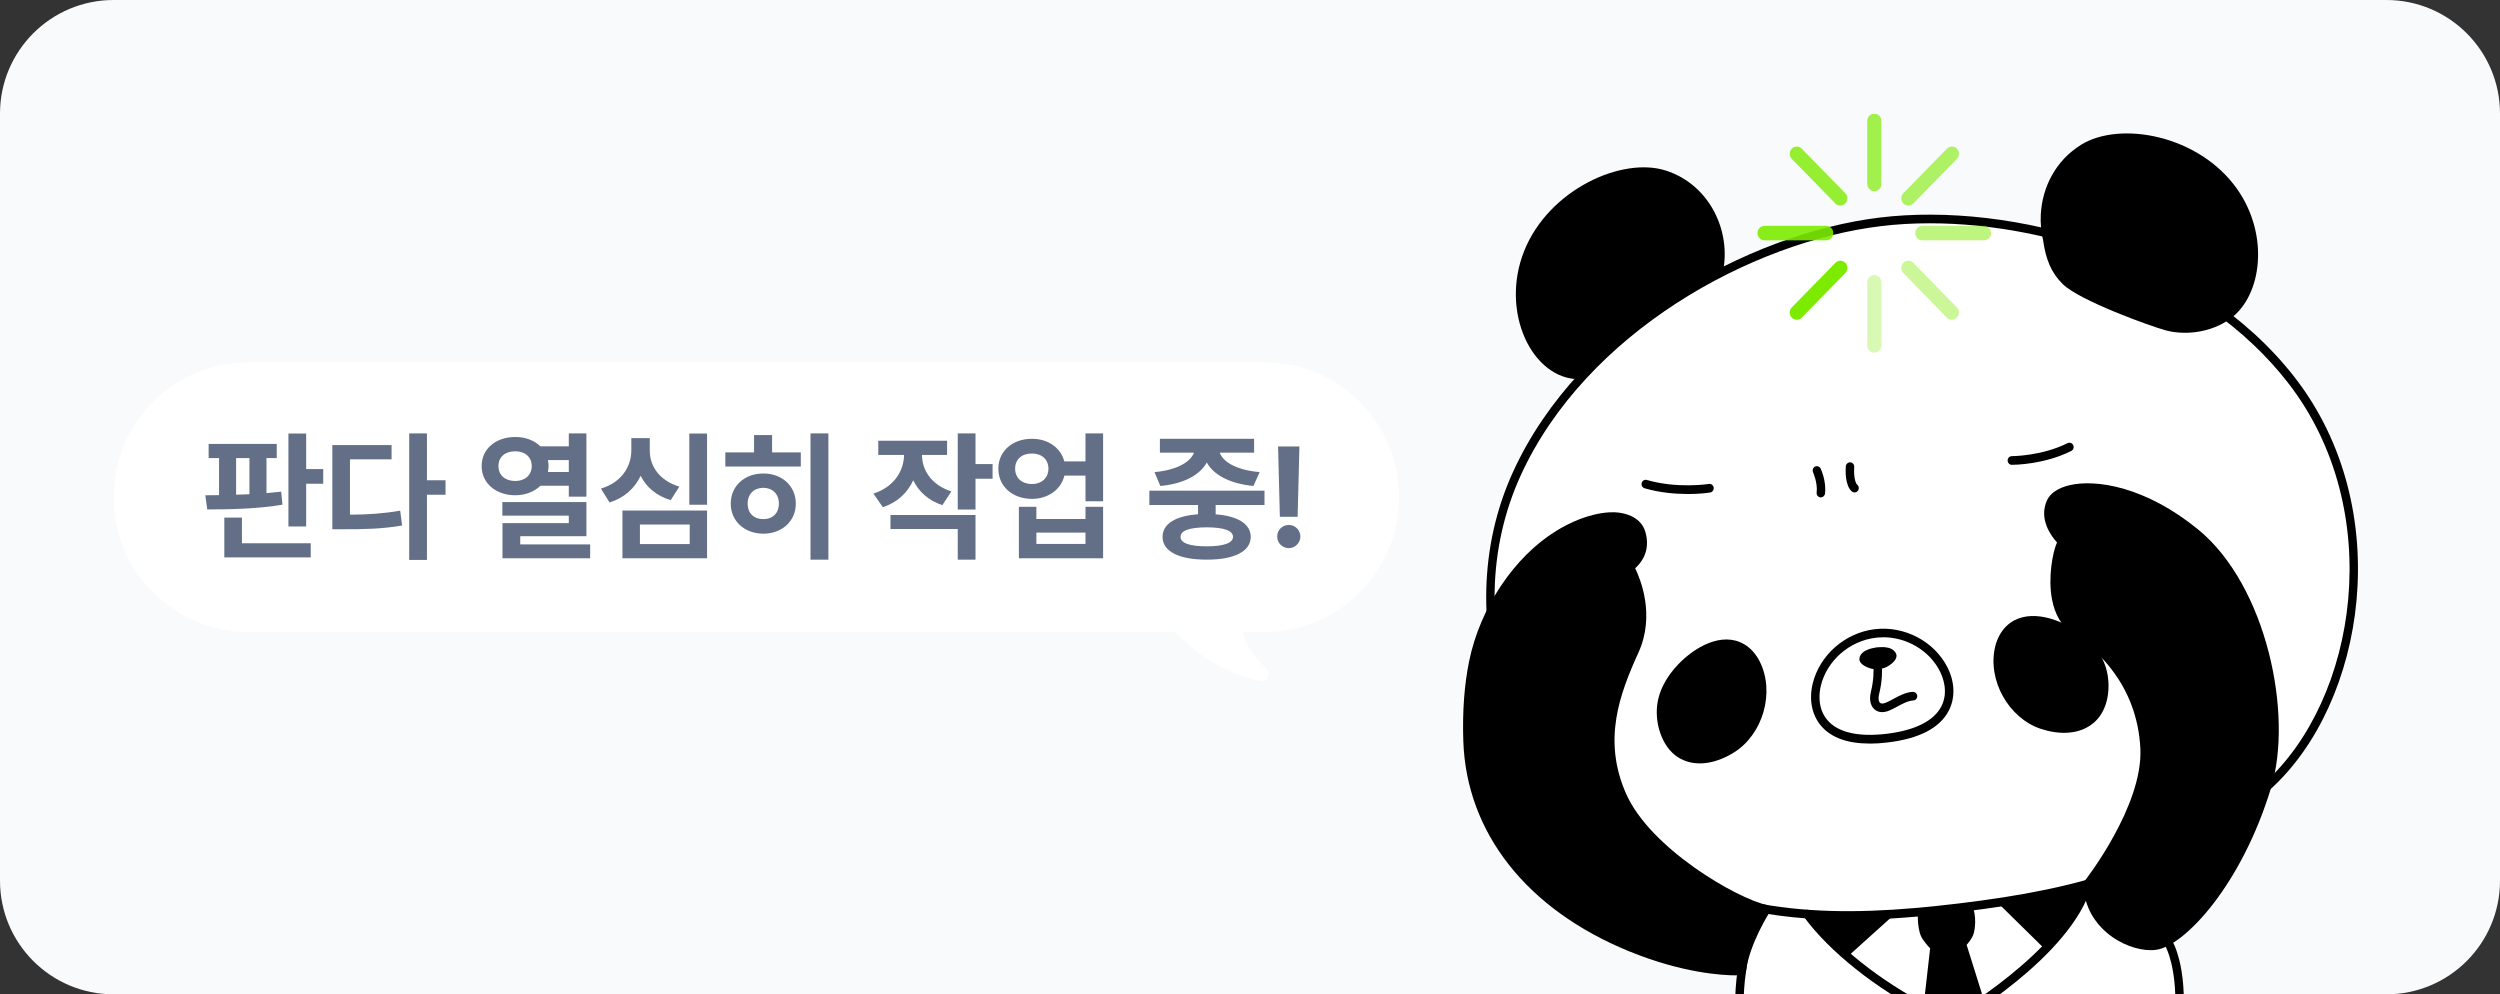
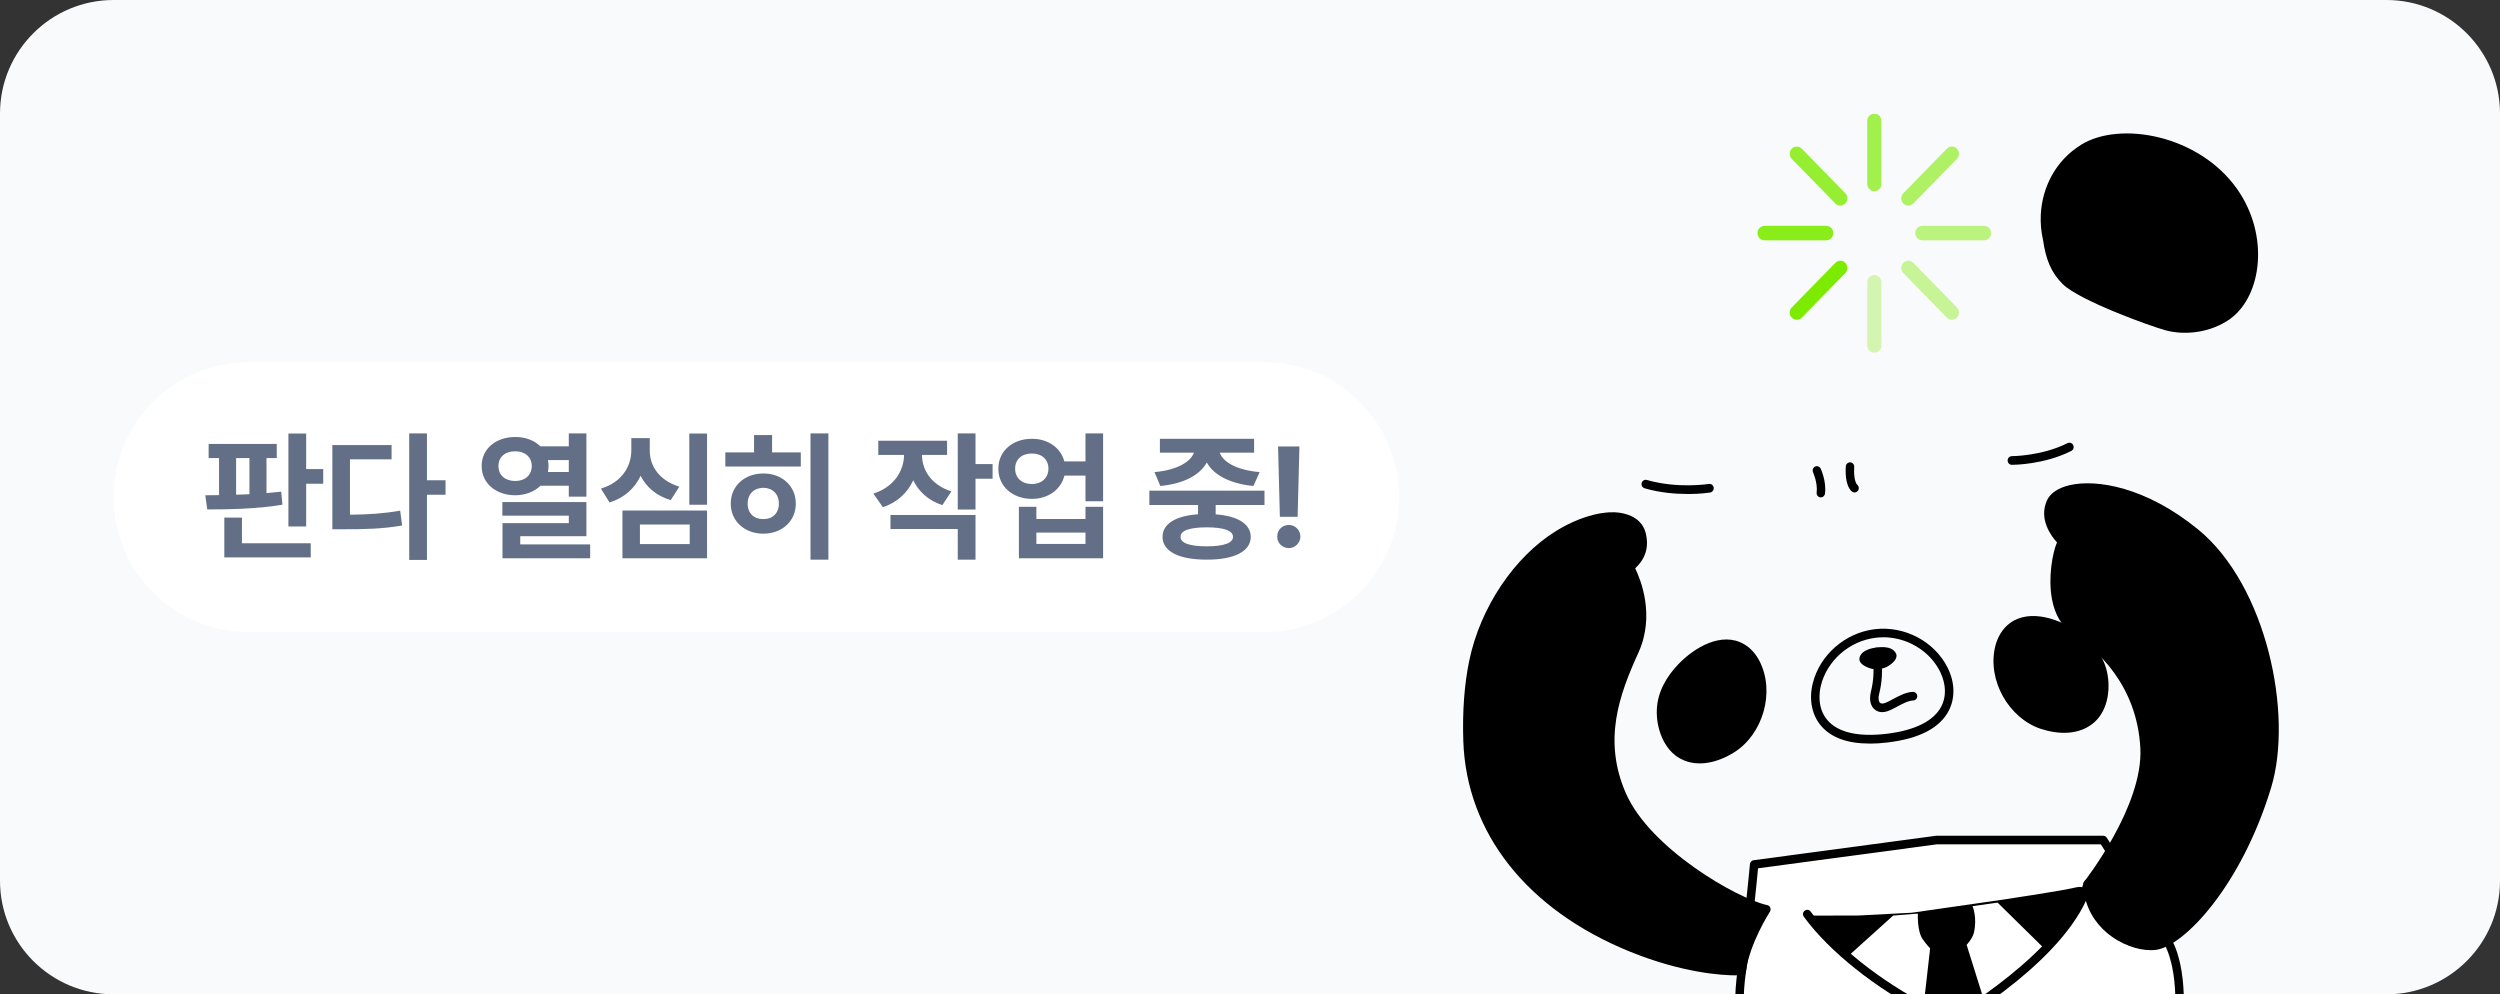
<svg xmlns="http://www.w3.org/2000/svg" width="352" height="140" viewBox="0 0 352 140" fill="none">
  <rect x="0" y="0" width="352" height="140" fill="#333333" stroke="none" />
  <g clip-path="url(#clip0_1241_8483)">
    <path d="M0 16C0 7.163 7.163 0 16 0H336C344.837 0 352 7.163 352 16V124C352 132.837 344.837 140 336 140H16C7.163 140 0 132.837 0 124V16Z" fill="#F9FAFB" />
    <g clip-path="url(#clip1_1241_8483)">
      <path d="M305.17 132.503C305.766 133.435 306.192 134.926 306.413 135.99C306.984 138.727 306.993 141.726 306.66 144.516C305.502 154.218 295.545 158.629 287.334 160.521C279.881 162.238 272.232 162.587 264.652 161.75C258.638 161.088 252.182 159.832 248.511 154.384C245.121 149.354 244.372 142.641 245.24 136.713C246.305 129.425 246.978 121.728 246.978 121.728L272.667 118.284H296.116C296.116 118.284 305.161 132.503 305.161 132.511L305.17 132.503Z" fill="white" />
      <path d="M272.505 162.796C269.89 162.796 267.25 162.648 264.592 162.352C258.178 161.637 251.731 160.225 248.025 154.724C244.883 150.06 243.656 143.461 244.653 136.617C245.7 129.425 246.382 121.745 246.39 121.667C246.416 121.379 246.629 121.152 246.91 121.117L272.599 117.674H296.124C296.328 117.674 296.516 117.77 296.627 117.944C296.627 117.944 305.613 132.067 305.672 132.163C306.422 133.348 306.856 135.144 307.001 135.859C307.538 138.448 307.631 141.464 307.256 144.585C305.979 155.291 294.31 159.536 287.47 161.114C282.624 162.23 277.607 162.796 272.505 162.796ZM247.531 122.268C247.361 124.081 246.739 130.62 245.836 136.8C244.883 143.339 246.032 149.624 249.005 154.035C252.608 159.388 259.005 160.512 264.72 161.14C272.437 161.994 280 161.585 287.206 159.928C301.669 156.589 305.451 149.668 306.073 144.446C306.43 141.464 306.345 138.579 305.834 136.12C305.732 135.615 305.332 133.88 304.676 132.834C304.412 132.433 303.1 130.367 295.8 118.886H272.675L247.531 122.259V122.268Z" fill="black" />
-       <path d="M275.912 127.813C293.671 125.668 306.711 121.998 319.207 110.735C332.69 98.582 336.608 71.514 322.614 53.512C308.619 35.519 282.513 29.085 264.754 31.238C246.995 33.383 223.069 45.858 213.564 66.702C204.049 87.537 214.032 112.932 229.909 121.536C244.627 129.504 258.144 129.966 275.903 127.813H275.912Z" fill="white" />
-       <path d="M260.146 129.521C249.516 129.521 239.849 127.603 229.636 122.068C213.743 113.455 203.266 87.842 213.036 66.44C222.413 45.901 246.126 32.877 264.694 30.628C283.271 28.388 309.292 35.388 323.091 53.129C337.46 71.61 333.107 99.027 319.607 111.188C306.856 122.678 293.458 126.304 275.98 128.414C270.384 129.094 265.154 129.521 260.146 129.521ZM271.713 31.439C269.337 31.439 267.037 31.57 264.831 31.84C246.586 34.045 223.299 46.817 214.109 66.955C204.62 87.755 214.773 112.635 230.19 120.987C244.934 128.972 258.587 129.286 275.835 127.202C293.083 125.119 306.286 121.553 318.806 110.273C331.906 98.469 336.114 71.854 322.145 53.887C310.255 38.587 289.055 31.439 271.704 31.439H271.713Z" fill="black" />
      <path d="M263.238 104.693C260.129 104.693 257.846 103.865 256.432 102.226C255.121 100.701 254.678 98.53 255.223 96.272C256.185 92.253 259.78 89.097 263.962 88.592C268.144 88.086 272.36 90.3 274.208 93.979C275.256 96.054 275.316 98.268 274.387 100.064C273.127 102.496 270.239 104.005 265.802 104.536C264.89 104.65 264.038 104.702 263.238 104.702V104.693ZM265.154 89.734C264.805 89.734 264.447 89.751 264.098 89.795C260.401 90.239 257.224 93.02 256.373 96.56C256.16 97.44 255.828 99.689 257.318 101.415C258.809 103.142 261.688 103.795 265.657 103.316C269.626 102.836 272.275 101.511 273.331 99.48C274.387 97.44 273.553 95.339 273.144 94.528C271.67 91.599 268.485 89.725 265.154 89.725V89.734Z" fill="black" />
      <path d="M256.373 70.032C256.373 70.032 256.322 70.032 256.305 70.032C255.981 69.988 255.743 69.692 255.785 69.352C255.947 67.948 255.283 66.528 255.283 66.51C255.138 66.205 255.266 65.839 255.555 65.699C255.853 65.551 256.211 65.682 256.347 65.978C256.381 66.048 257.174 67.731 256.961 69.492C256.926 69.805 256.671 70.032 256.373 70.032Z" fill="black" />
      <path d="M261.126 69.343C260.989 69.343 260.844 69.291 260.734 69.195C259.729 68.306 259.856 66.092 259.89 65.656C259.916 65.325 260.206 65.08 260.529 65.098C260.853 65.124 261.1 65.42 261.074 65.752C261.006 66.554 261.1 67.905 261.509 68.262C261.756 68.48 261.79 68.864 261.568 69.125C261.449 69.265 261.287 69.335 261.117 69.335L261.126 69.343Z" fill="black" />
      <path d="M283.28 65.447H283.271C282.939 65.447 282.675 65.168 282.675 64.836C282.675 64.496 282.939 64.226 283.271 64.226C283.348 64.226 287.504 64.209 291.107 62.395C291.405 62.247 291.763 62.369 291.908 62.674C292.053 62.979 291.933 63.346 291.635 63.494C287.828 65.412 283.595 65.447 283.288 65.447H283.28Z" fill="black" />
      <path d="M237.609 69.552C235.922 69.552 233.75 69.387 231.561 68.751C231.246 68.655 231.059 68.323 231.152 68.001C231.238 67.678 231.57 67.486 231.885 67.582C236.186 68.829 240.564 68.149 240.607 68.14C240.93 68.088 241.237 68.315 241.288 68.646C241.339 68.977 241.118 69.291 240.794 69.343C240.692 69.361 239.44 69.561 237.609 69.561V69.552Z" fill="black" />
      <path d="M245.564 90.701C242.404 88.862 238.546 91.19 236.322 93.509C234.662 95.235 233.384 97.423 233.282 99.89C233.162 102.497 234.261 105.6 236.646 106.847C239.082 108.119 241.936 107.326 244.15 105.94C248.213 103.412 249.968 97.458 247.753 93.108C247.242 92.105 246.501 91.242 245.564 90.701Z" fill="black" />
-       <path d="M242.591 38.247C243.767 32.555 240.735 26.017 234.568 24.02C228.401 22.024 218.086 26.67 214.611 35.318C211.145 43.975 215.778 53.477 222.422 53.39C222.422 53.39 222.43 53.39 222.439 53.39C228.163 47.052 235.241 41.979 242.583 38.256L242.591 38.247Z" fill="black" />
      <path d="M292.138 88.67C289.446 86.944 285.17 85.602 282.513 88.147C281.729 88.897 281.201 89.917 280.929 91.007C279.77 95.766 282.837 101.137 287.359 102.627C289.83 103.438 292.785 103.534 294.863 101.712C296.899 99.925 297.257 96.656 296.55 94.145C295.877 91.774 294.139 89.952 292.138 88.67Z" fill="black" />
      <path d="M293.024 20.385C289.412 22.608 287.539 26.391 287.343 30.21C287.283 31.43 287.394 32.642 287.666 33.819C288.05 36.486 288.782 38.387 290.46 40.026C292.819 42.319 302.632 45.884 304.931 46.512C307.129 47.113 310.595 47.078 313.594 45.178C313.696 45.117 313.79 45.056 313.883 44.986C313.926 44.96 313.968 44.934 314.003 44.908C314.028 44.89 314.045 44.873 314.062 44.855C318.5 41.578 319.547 33.087 314.982 26.609C309.642 19.025 298.543 16.968 293.007 20.385H293.024Z" fill="black" />
      <path d="M266.279 91.347C265.989 91.216 265.665 91.146 265.35 91.12C265.256 91.111 264.686 91.103 264.251 91.146C263.817 91.207 263.272 91.355 263.178 91.39C262.88 91.495 262.582 91.634 262.326 91.835C262.062 92.044 261.841 92.358 261.807 92.707C261.764 93.055 261.96 93.343 262.224 93.552C262.548 93.814 262.948 93.979 263.34 94.11C263.561 94.18 263.979 94.267 264.609 94.215C264.609 94.215 264.601 94.11 264.575 93.936C264.592 94.11 264.609 94.215 264.609 94.215C265.239 94.11 265.623 93.927 265.819 93.805C266.168 93.596 266.517 93.334 266.773 93.003C266.977 92.741 267.105 92.41 266.986 92.079C266.866 91.756 266.585 91.495 266.279 91.355V91.347Z" fill="black" />
      <path d="M229.483 79.874C229.483 79.874 232.847 85.724 230.156 91.634C227.464 97.545 224.943 104.153 228.418 112.016C231.893 119.879 244.159 127.063 248.715 128.039C248.715 128.039 245.751 132.625 245.249 136.704C245.249 136.704 238.852 137.167 229.602 133.374C217.294 128.336 207.116 118.685 206.63 104.31C206.502 100.622 206.698 96.804 207.448 93.195C208.887 86.186 213.342 79.02 219.398 75.289C221.57 73.955 224.117 72.891 226.663 72.743C228.205 72.656 230.556 73.1 231.11 75.106C231.723 77.346 230.769 78.846 229.483 79.874Z" fill="black" />
      <path d="M244.491 137.332C242.489 137.332 236.885 137.01 229.372 133.941C214.977 128.048 206.468 117.255 206.034 104.336C205.898 100.212 206.17 96.42 206.86 93.073C208.393 85.584 213.197 78.401 219.091 74.766C220.889 73.659 223.648 72.307 226.629 72.133C228.563 72.028 231.059 72.691 231.68 74.931C232.225 76.919 231.74 78.627 230.232 80.014C230.982 81.548 233.077 86.648 230.692 91.887C227.992 97.824 225.633 104.24 228.955 111.763C232.37 119.487 244.584 126.531 248.826 127.438C249.022 127.481 249.184 127.612 249.252 127.804C249.329 127.987 249.312 128.205 249.201 128.37C249.175 128.414 246.305 132.895 245.828 136.774C245.794 137.062 245.564 137.289 245.274 137.306C245.223 137.306 244.951 137.323 244.482 137.323L244.491 137.332ZM226.979 73.345C226.842 73.345 226.74 73.345 226.698 73.345C223.955 73.502 221.383 74.766 219.705 75.803C214.083 79.264 209.501 86.142 208.027 93.317C207.363 96.569 207.09 100.256 207.226 104.284C207.644 116.706 215.88 127.098 229.824 132.799C237.421 135.911 243.119 136.112 244.738 136.103C245.257 133.008 246.969 129.818 247.787 128.414C242.711 126.871 231.314 120.019 227.882 112.26C224.347 104.275 226.808 97.562 229.628 91.373C232.157 85.811 229.014 80.232 228.98 80.179C228.827 79.918 228.895 79.578 229.125 79.386C230.539 78.261 230.999 76.91 230.548 75.263C230.062 73.51 227.83 73.336 226.996 73.336L226.979 73.345Z" fill="black" />
      <path d="M293.944 124.482C293.944 124.482 302.41 113.803 301.959 105.304C301.507 96.804 296.524 91.53 292.138 88.679C287.751 85.828 289.549 77.407 290.366 76.256C290.366 76.256 287.419 73.58 288.782 70.668C290.145 67.757 299.42 67.068 309.139 75.036C318.866 82.995 322.171 101.006 319.207 110.743C314.82 125.18 306.745 132.677 303.526 133.139C300.306 133.601 294.105 130.689 293.935 124.491L293.944 124.482Z" fill="black" />
      <path d="M302.836 133.784C301.056 133.784 298.628 133.043 296.567 131.265C295.145 130.036 293.433 127.856 293.339 124.5C293.339 124.352 293.382 124.212 293.475 124.099C293.56 123.994 301.788 113.498 301.362 105.338C300.886 96.385 295.179 91.382 291.814 89.193C290.298 88.208 289.327 86.569 288.91 84.329C288.356 81.304 288.995 77.817 289.625 76.37C288.825 75.498 286.993 73.074 288.237 70.407C288.697 69.43 289.821 68.681 291.397 68.315C295.153 67.434 302.155 68.541 309.505 74.556C319.122 82.428 322.92 100.57 319.769 110.918C315.57 124.726 307.546 133.174 303.603 133.732C303.364 133.767 303.1 133.784 302.828 133.784H302.836ZM294.548 124.683C294.693 127.464 296.141 129.286 297.342 130.332C299.429 132.136 301.967 132.738 303.449 132.529C306.073 132.154 314.164 125.302 318.645 110.552C321.677 100.57 318.023 83.082 308.773 75.507C301.754 69.762 295.179 68.681 291.678 69.5C290.477 69.779 289.617 70.302 289.327 70.93C288.177 73.38 290.75 75.777 290.775 75.803C291.005 76.012 291.039 76.37 290.86 76.623C290.452 77.198 289.506 80.868 290.102 84.111C290.452 86.011 291.244 87.371 292.47 88.173C296.031 90.484 302.069 95.784 302.572 105.286C302.998 113.411 295.715 123.201 294.565 124.7L294.548 124.683Z" fill="black" />
      <path d="M265.018 100.273C264.575 100.273 264.175 100.117 263.868 99.82C263.553 99.515 263.076 98.783 263.434 97.353C263.843 95.74 263.817 94.18 263.774 93.927C263.715 93.596 263.936 93.282 264.26 93.221C264.584 93.16 264.89 93.386 264.95 93.718C265.035 94.232 265.027 95.967 264.592 97.667C264.439 98.26 264.481 98.73 264.694 98.94C264.882 99.123 265.188 99.053 265.35 99.001C265.708 98.887 266.125 98.661 266.568 98.417C267.394 97.972 268.331 97.466 269.319 97.414C269.635 97.397 269.924 97.658 269.95 97.989C269.967 98.329 269.711 98.617 269.388 98.626C268.664 98.661 267.888 99.079 267.13 99.489C266.636 99.75 266.176 100.003 265.725 100.151C265.486 100.23 265.257 100.265 265.035 100.265L265.018 100.273Z" fill="black" />
      <g opacity="0.7">
        <path d="M263.902 26.915C263.357 26.915 262.906 26.461 262.906 25.895V17.02C262.906 16.462 263.349 16 263.902 16C264.456 16 264.899 16.453 264.899 17.02V25.903C264.899 26.461 264.456 26.923 263.902 26.923V26.915Z" fill="#7CEB00" />
      </g>
      <g opacity="0.8">
        <path d="M259.115 28.946C258.86 28.946 258.604 28.85 258.417 28.649L252.284 22.373C251.893 21.972 251.893 21.335 252.284 20.934C252.676 20.533 253.298 20.533 253.69 20.934L259.822 27.211C260.214 27.612 260.214 28.248 259.822 28.649C259.626 28.85 259.371 28.946 259.124 28.946H259.115Z" fill="#7CEB00" />
      </g>
      <g opacity="0.9">
        <path d="M257.131 33.836H248.451C247.906 33.836 247.455 33.383 247.455 32.816C247.455 32.25 247.898 31.796 248.451 31.796H257.131C257.676 31.796 258.127 32.25 258.127 32.816C258.127 33.383 257.684 33.836 257.131 33.836Z" fill="#7CEB00" />
      </g>
      <path d="M252.983 45.021C252.727 45.021 252.472 44.925 252.284 44.725C251.893 44.324 251.893 43.687 252.284 43.286L258.417 37.01C258.809 36.608 259.431 36.608 259.822 37.01C260.214 37.41 260.214 38.047 259.822 38.448L253.69 44.725C253.494 44.925 253.238 45.021 252.991 45.021H252.983Z" fill="#7CEB00" />
      <g opacity="0.3">
        <path d="M263.902 49.65C263.357 49.65 262.906 49.197 262.906 48.63V39.747C262.906 39.189 263.349 38.727 263.902 38.727C264.456 38.727 264.899 39.18 264.899 39.747V48.63C264.899 49.188 264.456 49.65 263.902 49.65Z" fill="#7CEB00" />
      </g>
      <g opacity="0.4">
        <path d="M274.822 45.021C274.566 45.021 274.311 44.925 274.123 44.725L267.991 38.448C267.599 38.047 267.599 37.41 267.991 37.01C268.382 36.608 269.004 36.608 269.396 37.01L275.529 43.286C275.92 43.687 275.92 44.324 275.529 44.725C275.333 44.925 275.077 45.021 274.83 45.021H274.822Z" fill="#7CEB00" />
      </g>
      <g opacity="0.5">
        <path d="M279.345 33.836H270.665C270.12 33.836 269.669 33.383 269.669 32.816C269.669 32.25 270.112 31.796 270.665 31.796H279.345C279.89 31.796 280.341 32.25 280.341 32.816C280.341 33.383 279.898 33.836 279.345 33.836Z" fill="#7CEB00" />
      </g>
      <g opacity="0.6">
        <path d="M268.689 28.946C268.434 28.946 268.178 28.85 267.991 28.649C267.599 28.248 267.599 27.612 267.991 27.211L274.123 20.934C274.515 20.533 275.137 20.533 275.529 20.934C275.92 21.335 275.92 21.972 275.529 22.373L269.396 28.649C269.2 28.85 268.945 28.946 268.698 28.946H268.689Z" fill="#7CEB00" />
      </g>
      <path d="M279.438 162.439C279.251 162.439 279.072 162.352 278.953 162.186C278.757 161.916 278.816 161.532 279.089 161.332C281.874 159.266 283.254 155.753 282.598 152.379C281.781 148.151 278.237 146.355 271.176 142.781C264.141 139.215 257.548 133.967 253.979 129.077C253.783 128.806 253.835 128.423 254.099 128.222C254.363 128.022 254.737 128.074 254.933 128.344C258.4 133.087 264.822 138.204 271.704 141.691C278.885 145.326 282.837 147.323 283.765 152.143C284.506 155.979 282.948 159.972 279.779 162.317C279.677 162.395 279.549 162.43 279.43 162.43L279.438 162.439Z" fill="black" />
      <path d="M274.643 144.489C274.43 144.489 274.234 144.376 274.123 144.176C273.962 143.879 274.064 143.513 274.353 143.347C274.515 143.251 290.69 133.915 293.365 124.317C293.458 123.994 293.782 123.811 294.106 123.898C294.421 123.994 294.608 124.325 294.514 124.657C291.695 134.734 275.622 144.027 274.933 144.42C274.839 144.472 274.745 144.498 274.643 144.498V144.489Z" fill="black" />
      <path d="M260.137 134.699L266.56 128.911L270.035 128.632C270.035 128.632 269.907 131.064 270.708 132.232C271.244 133.008 271.764 133.523 271.764 133.523L270.81 141.918C270.81 141.918 274.132 143.801 275.375 143.443C276.619 143.086 279.345 140.837 279.345 140.837L276.9 133.034C276.9 133.034 277.726 132.171 277.922 131.334C278.425 129.207 277.735 127.586 277.735 127.586L281.261 127.089L287.956 133.671C287.956 133.671 293.322 127.246 293.381 126.052C293.441 124.857 293.398 124.665 291.772 125.058C290.145 125.45 281.636 126.723 281.636 126.723L269.192 128.51L261.73 128.902L255.052 128.92V129.826L260.129 134.708L260.137 134.699Z" fill="black" />
    </g>
    <path d="M16 70C16 59.507 24.507 51 35 51H178C188.493 51 197 59.507 197 70C197 80.493 188.493 89 178 89H35C24.507 89 16 80.493 16 70Z" fill="white" />
    <path d="M38.967 62.508V64.5H37.522V69.432C38.235 69.373 38.928 69.305 39.592 69.227L39.768 71.062C36.213 71.668 32.151 71.727 29.182 71.727L28.909 69.734C29.514 69.734 30.168 69.725 30.842 69.715V64.5H29.377V62.508H38.967ZM31.584 78.484V72.879H34.065V76.492H43.752V78.484H31.584ZM33.245 69.656C33.86 69.637 34.495 69.617 35.12 69.588V64.5H33.245V69.656ZM40.608 74.129V61.043H43.108V66.043H45.51V68.113H43.108V74.129H40.608ZM60.115 61.023V67.625H62.732V69.656H60.115V78.836H57.615V61.023H60.115ZM46.794 74.519V62.664H55.134V64.676H49.275V72.469C51.853 72.449 53.982 72.312 56.345 71.902L56.619 73.992C53.855 74.461 51.433 74.529 48.298 74.519H46.794ZM72.547 61.531C73.982 61.522 75.232 62.01 76.082 62.84H80.086V61.023H82.566V69.93H80.086V68.387H76.102C75.252 69.227 73.992 69.725 72.547 69.734C69.832 69.725 67.801 68.045 67.82 65.613C67.801 63.201 69.832 61.522 72.547 61.531ZM70.184 65.613C70.174 66.941 71.16 67.723 72.547 67.723C73.885 67.723 74.861 66.941 74.871 65.613C74.861 64.314 73.885 63.533 72.547 63.543C71.16 63.533 70.174 64.314 70.184 65.613ZM70.731 72.606V70.691H82.566V75.496H73.25V76.648H83.094V78.602H70.75V73.66H80.086V72.606H70.731ZM77.147 64.773C77.205 65.037 77.234 65.32 77.234 65.613C77.234 65.906 77.205 66.189 77.147 66.453H80.086V64.773H77.147ZM99.554 61.043V71.062H97.054V61.043H99.554ZM84.612 68.797C87.591 67.898 88.89 65.623 88.89 63.406V61.688H91.487V63.406C91.468 65.564 92.777 67.635 95.648 68.523L94.437 70.418C92.406 69.812 90.999 68.582 90.198 66.99C89.388 68.719 87.943 70.086 85.823 70.75L84.612 68.797ZM87.64 78.602V71.883H99.554V78.602H87.64ZM90.101 76.609H97.112V73.856H90.101V76.609ZM116.639 61.023V78.797H114.12V61.023H116.639ZM102.127 65.691V63.699H106.17V61.258H108.709V63.699H112.752V65.691H102.127ZM102.889 70.906C102.889 68.426 104.842 66.658 107.479 66.668C110.106 66.658 112.049 68.426 112.049 70.906C112.049 73.387 110.106 75.135 107.479 75.144C104.842 75.135 102.889 73.387 102.889 70.906ZM105.272 70.906C105.262 72.283 106.18 73.103 107.479 73.094C108.758 73.103 109.666 72.283 109.666 70.906C109.666 69.539 108.758 68.699 107.479 68.68C106.18 68.699 105.262 69.539 105.272 70.906ZM133.348 62.059V64.051H129.813C129.823 66.131 131.073 68.269 133.954 69.188L132.684 71.121C130.712 70.477 129.354 69.207 128.583 67.625C127.792 69.353 126.366 70.74 124.305 71.414L122.977 69.5C125.917 68.553 127.264 66.268 127.294 64.051H123.661V62.059H133.348ZM125.38 74.481V72.508H137.352V78.797H134.852V74.481H125.38ZM134.852 71.746V61.023H137.352V65.34H139.755V67.41H137.352V71.746H134.852ZM145.297 61.785C147.562 61.766 149.369 63.065 149.857 64.969H152.836V61.023H155.316V70.574H152.836V66.961H149.867C149.408 68.914 147.582 70.242 145.297 70.242C142.562 70.242 140.551 68.465 140.57 65.984C140.551 63.553 142.562 61.766 145.297 61.785ZM142.934 65.984C142.924 67.312 143.9 68.152 145.297 68.152C146.645 68.152 147.611 67.312 147.621 65.984C147.611 64.656 146.645 63.846 145.297 63.855C143.9 63.846 142.924 64.656 142.934 65.984ZM143.461 78.602V71.356H145.922V73.074H152.836V71.356H155.316V78.602H143.461ZM145.922 76.59H152.836V74.988H145.922V76.59ZM178.041 69.09V71.102H171.166V72.42C174.252 72.644 176.088 73.758 176.108 75.594C176.088 77.654 173.754 78.807 169.916 78.797C166.02 78.807 163.686 77.654 163.686 75.594C163.686 73.748 165.532 72.635 168.686 72.41V71.102H161.83V69.09H178.041ZM162.553 66.473C165.844 66.18 167.661 64.969 168.11 63.738H163.315V61.785H176.577V63.738H171.743C172.172 64.978 173.979 66.18 177.358 66.473L176.479 68.426C173.12 68.103 170.864 66.844 169.916 65.115C168.979 66.834 166.743 68.113 163.373 68.426L162.553 66.473ZM166.225 75.594C166.215 76.453 167.455 76.922 169.916 76.922C172.329 76.922 173.598 76.453 173.608 75.594C173.598 74.695 172.329 74.266 169.916 74.246C167.455 74.266 166.215 74.695 166.225 75.594ZM182.959 62.859L182.705 72.762H180.205L179.951 62.859H182.959ZM179.834 75.535C179.814 74.637 180.556 73.904 181.474 73.914C182.343 73.904 183.095 74.637 183.095 75.535C183.095 76.443 182.343 77.176 181.474 77.176C180.556 77.176 179.814 76.443 179.834 75.535Z" fill="#626F86" />
-     <path d="M177.567 95.878C172.118 94.851 167.929 91.591 165.81 89.29C165.374 88.817 165.559 88.079 166.149 87.821C171.6 85.431 179.812 82.287 176.333 85.709C173.592 88.405 175.715 91.738 178.269 94.097C179.004 94.777 178.551 96.064 177.567 95.878Z" fill="white" />
  </g>
  <defs>
    <clipPath id="clip0_1241_8483">
      <path d="M0 16C0 7.163 7.163 0 16 0H336C344.837 0 352 7.163 352 16V124C352 132.837 344.837 140 336 140H16C7.163 140 0 132.837 0 124V16Z" fill="white" />
    </clipPath>
    <clipPath id="clip1_1241_8483">
      <rect width="126" height="162" fill="white" transform="translate(206 16)" />
    </clipPath>
  </defs>
</svg>